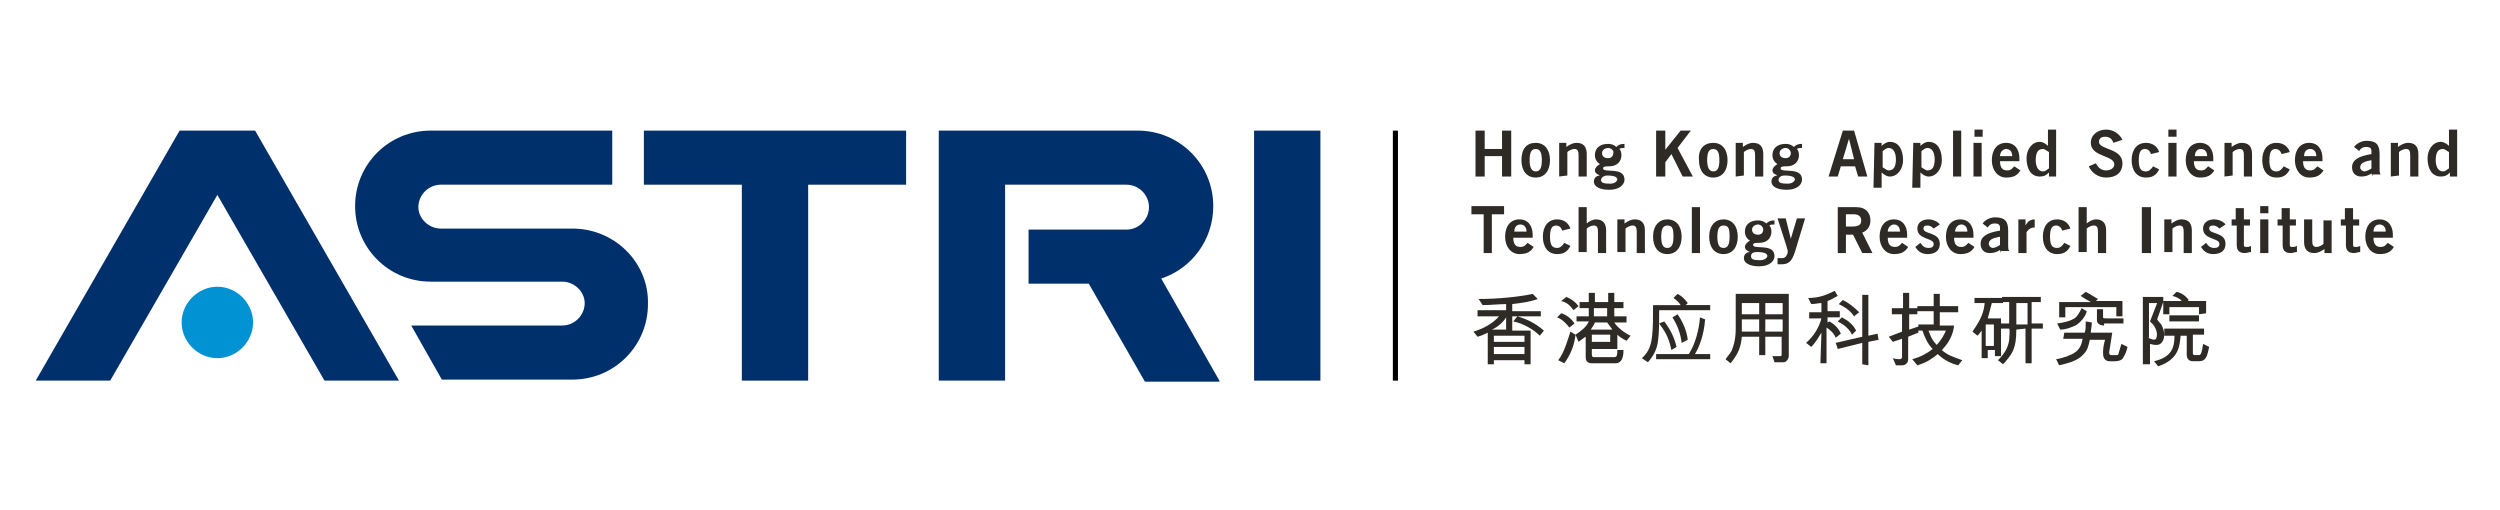
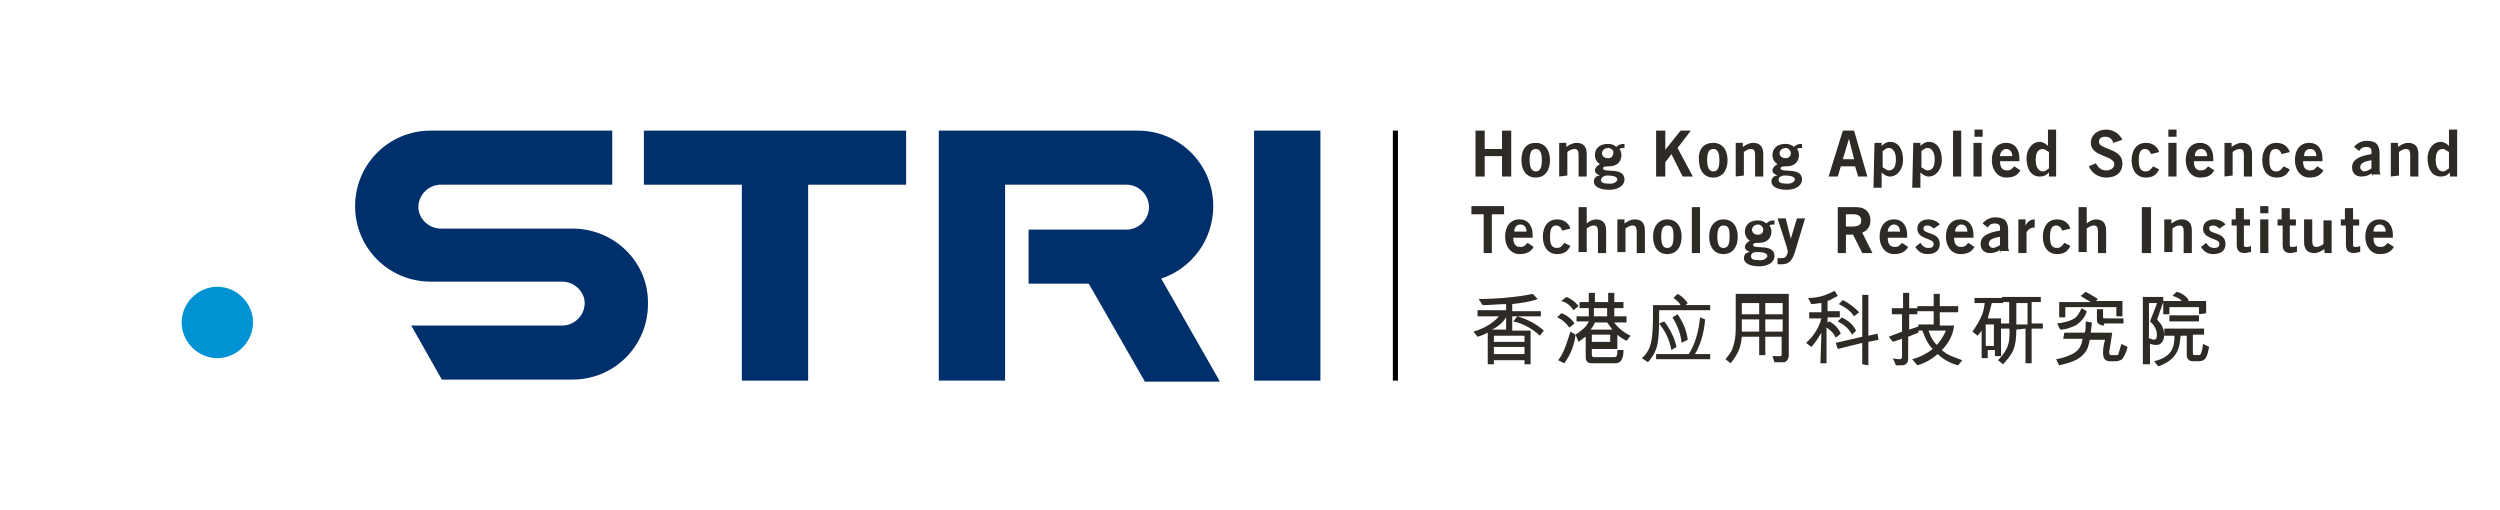
<svg xmlns="http://www.w3.org/2000/svg" version="1.1" id="Layer_1" x="0px" y="0px" viewBox="0 0 245 50" style="enable-background:new 0 0 245 50;" xml:space="preserve">
  <style type="text/css">
	.st0{fill:#2E2A26;}
	.st1{fill:#00306B;}
	.st2{fill:#0092D2;}
</style>
  <g>
    <rect x="136.5" y="12.8" width="0.5" height="24.5" />
    <g>
      <polygon class="st0" points="144.6,17.3 144.6,12.8 145.5,12.8 145.5,14.6 147.2,14.6 147.2,12.8 148.1,12.8 148.1,17.3     147.2,17.3 147.2,15.3 145.5,15.3 145.5,17.3   " />
      <polygon class="st0" points="162.3,17.3 162.3,12.8 163.2,12.8 163.2,14.8 163.1,14.8 164.7,12.8 165.7,12.8 164.4,14.5     165.9,17.3 164.9,17.3 163.8,15.1 163.2,15.9 163.2,17.3   " />
      <path class="st0" d="M180.6,15.6h1.1l-0.5-2l0,0L180.6,15.6z M180.6,12.8h1.1l1.3,4.5h-0.9l-0.3-1h-1.4l-0.3,1h-0.9L180.6,12.8z" />
      <rect x="191.4" y="12.8" class="st0" width="0.8" height="4.5" />
-       <path class="st0" d="M194.2,17.3h-0.8V14h0.8V17.3z M193.5,12.7h0.8v0.7h-0.8V12.7z" />
+       <path class="st0" d="M194.2,17.3h-0.8V14h0.8V17.3z M193.5,12.7h0.8v0.7h-0.8V12.7" />
      <path class="st0" d="M213.3,17.3h-0.8V14h0.8V17.3z M212.5,12.7h0.8v0.7h-0.8V12.7z" />
      <polygon class="st0" points="147.4,20.2 147.4,21 146.2,21 146.2,24.8 145.4,24.8 145.4,21 144.2,21 144.2,20.2   " />
      <rect x="165.8" y="20.3" class="st0" width="0.8" height="4.5" />
      <rect x="209.9" y="20.3" class="st0" width="0.9" height="4.5" />
      <path class="st0" d="M222.3,24.8h-0.8v-3.3h0.8V24.8z M221.5,20.2h0.8v0.7h-0.8V20.2z" />
      <path class="st0" d="M150.5,14.6c-0.4,0-0.6,0.3-0.6,1.1c0,0.7,0.2,1.1,0.6,1.1s0.6-0.3,0.6-1.1S150.9,14.6,150.5,14.6 M150.5,14    c0.9,0,1.4,0.7,1.4,1.7s-0.5,1.7-1.4,1.7s-1.4-0.7-1.4-1.7C149.1,14.6,149.6,14,150.5,14" />
      <path class="st0" d="M152.8,17.3V14h0.7v0.4c0.3-0.2,0.6-0.4,1-0.4c0.7,0,1,0.4,1,1.1v2.2h-0.8v-2.1c0-0.4-0.1-0.6-0.4-0.6    s-0.6,0.2-0.7,0.3v2.3L152.8,17.3L152.8,17.3z" />
      <path class="st0" d="M157.6,14.5c-0.3,0-0.6,0.2-0.6,0.5s0.2,0.5,0.6,0.5c0.3,0,0.5-0.2,0.5-0.5C158.2,14.8,157.9,14.5,157.6,14.5     M156.9,17.6c0,0.3,0.2,0.4,0.9,0.4c0.5,0,0.7-0.3,0.7-0.4c0-0.2-0.2-0.4-1-0.4C157.1,17.2,156.9,17.5,156.9,17.6 M159.2,14.5    c-0.2,0-0.4,0-0.5,0.1c0.1,0.1,0.2,0.3,0.2,0.6c0,0.6-0.4,1.1-1.2,1.1c-0.3,0-0.6,0-0.6,0.2c0,0.5,2.1-0.2,2.1,1.1    c0,0.5-0.5,1-1.5,1c-0.9,0-1.5-0.3-1.5-0.8c0-0.4,0.3-0.6,0.6-0.6l0,0c-0.2-0.1-0.5-0.2-0.5-0.5s0.4-0.6,0.5-0.6    c-0.3-0.2-0.5-0.5-0.5-0.9c0-0.6,0.4-1.1,1.3-1.1c0.3,0,0.6,0.1,0.8,0.3c0.2-0.2,0.4-0.3,0.8-0.3L159.2,14.5L159.2,14.5z" />
      <path class="st0" d="M167.9,14.6c-0.4,0-0.6,0.3-0.6,1.1c0,0.7,0.2,1.1,0.6,1.1s0.6-0.3,0.6-1.1S168.3,14.6,167.9,14.6 M167.9,14    c0.9,0,1.4,0.7,1.4,1.7s-0.5,1.7-1.4,1.7s-1.4-0.7-1.4-1.7C166.4,14.6,167,14,167.9,14" />
      <path class="st0" d="M170.1,17.3V14h0.7v0.4c0.3-0.2,0.6-0.4,1-0.4c0.7,0,1,0.4,1,1.1v2.2H172v-2.1c0-0.4-0.1-0.6-0.4-0.6    s-0.6,0.2-0.7,0.3v2.3L170.1,17.3L170.1,17.3z" />
      <path class="st0" d="M175,14.5c-0.3,0-0.6,0.2-0.6,0.5s0.2,0.5,0.6,0.5c0.3,0,0.5-0.2,0.5-0.5C175.5,14.8,175.3,14.5,175,14.5     M174.3,17.6c0,0.3,0.2,0.4,0.9,0.4c0.5,0,0.7-0.3,0.7-0.4c0-0.2-0.2-0.4-1-0.4C174.4,17.2,174.3,17.5,174.3,17.6 M176.6,14.5    c-0.2,0-0.4,0-0.5,0.1c0.1,0.1,0.2,0.3,0.2,0.6c0,0.6-0.4,1.1-1.2,1.1c-0.3,0-0.6,0-0.6,0.2c0,0.5,2.1-0.2,2.1,1.1    c0,0.5-0.5,1-1.5,1c-0.9,0-1.5-0.3-1.5-0.8c0-0.4,0.3-0.6,0.6-0.6l0,0c-0.2-0.1-0.5-0.2-0.5-0.5s0.4-0.6,0.5-0.6    c-0.3-0.2-0.5-0.5-0.5-0.9c0-0.6,0.4-1.1,1.3-1.1c0.3,0,0.6,0.1,0.8,0.3c0.2-0.2,0.4-0.3,0.8-0.3L176.6,14.5L176.6,14.5z" />
      <path class="st0" d="M197.2,15.3c0-0.5-0.3-0.7-0.6-0.7s-0.6,0.3-0.6,0.7H197.2z M196,15.8c0,0.7,0.3,0.9,0.7,0.9    c0.4,0,0.5-0.2,0.7-0.4l0.6,0.4c-0.3,0.5-0.7,0.7-1.4,0.7c-0.8,0-1.4-0.7-1.4-1.7s0.5-1.7,1.4-1.7s1.3,0.7,1.3,1.5v0.3    C197.9,15.8,196,15.8,196,15.8z" />
      <path class="st0" d="M200.8,14.9c-0.2-0.1-0.4-0.3-0.6-0.3c-0.5,0-0.7,0.4-0.7,1.1c0,0.7,0.3,1.1,0.7,1.1c0.3,0,0.4-0.2,0.6-0.3    V14.9z M201.5,17.3h-0.7v-0.4c-0.3,0.3-0.5,0.4-0.9,0.4c-0.9,0-1.3-0.8-1.3-1.8c0-0.8,0.5-1.6,1.3-1.6c0.3,0,0.6,0.2,0.8,0.4l0,0    v-1.6h0.8L201.5,17.3L201.5,17.3z" />
      <path class="st0" d="M207.1,14c-0.1-0.4-0.4-0.6-0.8-0.6s-0.6,0.2-0.6,0.5c0,0.8,2.3,0.6,2.3,2.1c0,0.9-0.6,1.4-1.6,1.4    c-0.7,0-1.4-0.4-1.7-1.1l0.7-0.3c0.2,0.4,0.5,0.7,1,0.7c0.4,0,0.8-0.2,0.8-0.6c0-0.9-2.3-0.7-2.3-2.1c0-0.8,0.7-1.3,1.5-1.3    c0.7,0,1.3,0.4,1.6,1L207.1,14z" />
      <path class="st0" d="M210.8,15.1c-0.1-0.3-0.3-0.5-0.6-0.5c-0.4,0-0.6,0.3-0.6,1.1c0,0.8,0.2,1.1,0.7,1.1c0.3,0,0.5-0.2,0.7-0.5    l0.6,0.3c-0.3,0.6-0.7,0.8-1.3,0.8c-0.9,0-1.4-0.7-1.4-1.7s0.5-1.7,1.4-1.7c0.6,0,1.1,0.3,1.3,0.9L210.8,15.1z" />
      <path class="st0" d="M184.5,16.4c0.2,0.1,0.4,0.3,0.6,0.3c0.5,0,0.7-0.4,0.7-1.1s-0.3-1.1-0.7-1.1c-0.3,0-0.4,0.2-0.6,0.3V16.4z     M183.7,14h0.7v0.3c0.2-0.2,0.5-0.4,0.8-0.4c0.9,0,1.3,0.8,1.3,1.8c0,0.8-0.5,1.6-1.3,1.6c-0.3,0-0.6-0.2-0.8-0.4l0,0v1.5h-0.8    L183.7,14L183.7,14z" />
      <path class="st0" d="M188.3,16.4c0.2,0.1,0.4,0.3,0.6,0.3c0.5,0,0.7-0.4,0.7-1.1s-0.3-1.1-0.7-1.1c-0.3,0-0.4,0.2-0.6,0.3V16.4z     M187.5,14h0.7v0.3c0.2-0.2,0.5-0.4,0.8-0.4c0.9,0,1.3,0.8,1.3,1.8c0,0.8-0.5,1.6-1.3,1.6c-0.3,0-0.6-0.2-0.8-0.4l0,0v1.5h-0.8    L187.5,14L187.5,14z" />
      <path class="st0" d="M216.3,15.3c0-0.5-0.3-0.7-0.6-0.7c-0.4,0-0.6,0.3-0.6,0.7H216.3z M215,15.8c0,0.7,0.3,0.9,0.7,0.9    c0.4,0,0.5-0.2,0.7-0.4l0.6,0.4c-0.3,0.5-0.7,0.7-1.4,0.7c-0.8,0-1.4-0.7-1.4-1.7s0.5-1.7,1.4-1.7s1.3,0.7,1.3,1.5v0.3    C216.9,15.8,215,15.8,215,15.8z" />
      <path class="st0" d="M218,17.3V14h0.7v0.4c0.3-0.2,0.6-0.4,1-0.4c0.7,0,1,0.4,1,1.1v2.2h-0.8v-2.1c0-0.4-0.1-0.6-0.4-0.6    s-0.6,0.2-0.7,0.3v2.3L218,17.3L218,17.3z" />
      <path class="st0" d="M223.6,15.1c-0.1-0.3-0.3-0.5-0.6-0.5c-0.4,0-0.6,0.3-0.6,1.1c0,0.8,0.2,1.1,0.7,1.1c0.3,0,0.5-0.2,0.7-0.5    l0.6,0.3c-0.3,0.6-0.7,0.8-1.3,0.8c-0.9,0-1.4-0.7-1.4-1.7s0.5-1.7,1.4-1.7c0.6,0,1.1,0.3,1.3,0.9L223.6,15.1z" />
      <path class="st0" d="M227,15.3c0-0.5-0.3-0.7-0.6-0.7c-0.4,0-0.6,0.3-0.6,0.7H227z M225.7,15.8c0,0.7,0.3,0.9,0.7,0.9    c0.4,0,0.5-0.2,0.7-0.4l0.6,0.4c-0.3,0.5-0.7,0.7-1.4,0.7c-0.8,0-1.4-0.7-1.4-1.7s0.5-1.7,1.4-1.7s1.3,0.7,1.3,1.5v0.3    C227.6,15.8,225.7,15.8,225.7,15.8z" />
      <path class="st0" d="M232.4,15.7c-0.5,0.1-1.1,0.2-1.1,0.7c0,0.2,0.2,0.4,0.4,0.4c0.2,0,0.6-0.2,0.7-0.3V15.7z M232.5,17.3    l-0.1-0.3c-0.3,0.2-0.6,0.3-1,0.3c-0.6,0-0.9-0.4-0.9-0.9c0-0.7,0.6-1.1,1.9-1.3v-0.3c0-0.3-0.2-0.4-0.5-0.4    c-0.4,0-0.6,0.2-0.7,0.4l-0.5-0.4c0.2-0.3,0.7-0.6,1.2-0.6c0.9,0,1.3,0.3,1.3,1.3v1.5c0,0.2,0,0.3,0.1,0.5h-0.8V17.3z" />
      <path class="st0" d="M234.3,17.3V14h0.7v0.4c0.3-0.2,0.6-0.4,1-0.4c0.7,0,1,0.4,1,1.1v2.2h-0.8v-2.1c0-0.4-0.1-0.6-0.4-0.6    s-0.6,0.2-0.7,0.3v2.3L234.3,17.3L234.3,17.3z" />
      <path class="st0" d="M240,14.9c-0.2-0.1-0.4-0.3-0.6-0.3c-0.5,0-0.7,0.4-0.7,1.1c0,0.7,0.3,1.1,0.7,1.1c0.3,0,0.4-0.2,0.6-0.3    V14.9z M240.8,17.3h-0.7v-0.4c-0.3,0.3-0.5,0.4-0.9,0.4c-0.9,0-1.3-0.8-1.3-1.8c0-0.8,0.5-1.6,1.3-1.6c0.3,0,0.6,0.2,0.8,0.4l0,0    v-1.6h0.8L240.8,17.3L240.8,17.3z" />
      <path class="st0" d="M149.6,22.7c0-0.5-0.3-0.7-0.6-0.7c-0.4,0-0.6,0.3-0.6,0.7H149.6z M148.3,23.3c0,0.7,0.3,0.9,0.7,0.9    c0.4,0,0.5-0.2,0.7-0.4l0.6,0.4c-0.3,0.5-0.7,0.7-1.4,0.7c-0.8,0-1.4-0.7-1.4-1.7s0.5-1.7,1.4-1.7s1.3,0.7,1.3,1.5v0.3    C150.2,23.3,148.3,23.3,148.3,23.3z" />
      <path class="st0" d="M153.1,22.6c-0.1-0.3-0.3-0.5-0.6-0.5c-0.4,0-0.6,0.3-0.6,1.1s0.2,1.1,0.7,1.1c0.3,0,0.5-0.2,0.7-0.5l0.6,0.3    c-0.3,0.6-0.7,0.8-1.3,0.8c-0.9,0-1.4-0.7-1.4-1.7s0.5-1.7,1.4-1.7c0.6,0,1.1,0.3,1.3,0.9L153.1,22.6z" />
      <path class="st0" d="M154.7,24.8v-4.5h0.8v1.6c0.2-0.2,0.6-0.4,0.9-0.4c0.7,0,1,0.4,1,1.1v2.2h-0.8v-2.1c0-0.4-0.1-0.6-0.4-0.6    s-0.6,0.2-0.7,0.3v2.3h-0.8V24.8z" />
      <path class="st0" d="M158.5,24.8v-3.3h0.7v0.4c0.3-0.2,0.6-0.4,1-0.4c0.7,0,1,0.4,1,1.1v2.2h-0.8v-2.1c0-0.4-0.1-0.6-0.4-0.6    s-0.6,0.2-0.7,0.3v2.3h-0.8V24.8z" />
      <path class="st0" d="M163.4,22.1c-0.4,0-0.6,0.3-0.6,1.1s0.2,1.1,0.6,1.1s0.6-0.3,0.6-1.1S163.9,22.1,163.4,22.1 M163.4,21.5    c0.9,0,1.4,0.7,1.4,1.7s-0.5,1.7-1.4,1.7s-1.4-0.7-1.4-1.7C162,22.1,162.6,21.5,163.4,21.5" />
      <path class="st0" d="M168.9,22.1c-0.4,0-0.6,0.3-0.6,1.1s0.2,1.1,0.6,1.1s0.6-0.3,0.6-1.1S169.4,22.1,168.9,22.1 M168.9,21.5    c0.9,0,1.4,0.7,1.4,1.7s-0.5,1.7-1.4,1.7s-1.4-0.7-1.4-1.7C167.5,22.1,168.1,21.5,168.9,21.5" />
      <path class="st0" d="M172.3,22c-0.3,0-0.6,0.2-0.6,0.5s0.2,0.5,0.6,0.5c0.3,0,0.5-0.2,0.5-0.5C172.8,22.3,172.6,22,172.3,22     M171.6,25.1c0,0.3,0.2,0.4,0.9,0.4c0.5,0,0.7-0.3,0.7-0.4c0-0.2-0.2-0.4-1-0.4C171.7,24.7,171.6,24.9,171.6,25.1 M173.9,22    c-0.2,0-0.4,0-0.5,0.1c0.1,0.1,0.2,0.3,0.2,0.6c0,0.6-0.4,1.1-1.2,1.1c-0.3,0-0.6,0-0.6,0.2c0,0.5,2.1-0.2,2.1,1.1    c0,0.5-0.5,1-1.5,1c-0.9,0-1.5-0.3-1.5-0.8c0-0.4,0.3-0.6,0.6-0.6l0,0c-0.2-0.1-0.5-0.2-0.5-0.5s0.4-0.6,0.5-0.6    c-0.3-0.2-0.5-0.5-0.5-0.9c0-0.6,0.4-1.1,1.3-1.1c0.3,0,0.6,0.1,0.8,0.3c0.2-0.2,0.4-0.3,0.8-0.3L173.9,22L173.9,22z" />
      <path class="st0" d="M174.3,25.3c0.1,0,0.2,0,0.3,0c0.3,0,0.4-0.1,0.5-0.3c0.1-0.2,0.1-0.2,0.1-0.4c0-0.1-0.1-0.3-0.1-0.4    l-0.9-2.8h0.8l0.5,2l0,0l0.6-2h0.8l-1,3.3c-0.3,0.9-0.6,1.2-1.3,1.2c-0.2,0-0.3,0-0.4,0v-0.6H174.3z" />
      <path class="st0" d="M180.9,22.2h0.6c0.7,0,0.9-0.2,0.9-0.6s-0.3-0.6-0.7-0.6h-0.8V22.2z M180.1,24.8v-4.5h1.8    c1,0,1.4,0.6,1.4,1.3c0,0.6-0.3,1-0.8,1.2l1,2h-1l-0.9-1.8h-0.7v1.8H180.1z" />
      <path class="st0" d="M186.2,22.7c0-0.5-0.3-0.7-0.6-0.7s-0.6,0.3-0.6,0.7H186.2z M185,23.3c0,0.7,0.3,0.9,0.7,0.9    c0.4,0,0.5-0.2,0.7-0.4l0.6,0.4c-0.3,0.5-0.7,0.7-1.4,0.7c-0.8,0-1.4-0.7-1.4-1.7s0.5-1.7,1.4-1.7s1.3,0.7,1.3,1.5v0.3    C186.9,23.3,185,23.3,185,23.3z" />
      <path class="st0" d="M189.5,22.4c-0.2-0.2-0.4-0.3-0.6-0.3c-0.3,0-0.4,0.1-0.4,0.3c0,0.6,1.6,0.3,1.6,1.5c0,0.7-0.5,1-1.2,1    c-0.5,0-0.9-0.2-1.2-0.7l0.5-0.4c0.2,0.3,0.4,0.5,0.8,0.5c0.3,0,0.5-0.1,0.5-0.4c0-0.6-1.6-0.4-1.6-1.5c0-0.6,0.5-0.9,1.1-0.9    c0.4,0,0.9,0.2,1.1,0.5L189.5,22.4z" />
      <path class="st0" d="M192.8,22.7c0-0.5-0.3-0.7-0.6-0.7s-0.6,0.3-0.6,0.7H192.8z M191.5,23.3c0,0.7,0.3,0.9,0.7,0.9    c0.4,0,0.5-0.2,0.7-0.4l0.6,0.4c-0.3,0.5-0.7,0.7-1.4,0.7c-0.8,0-1.4-0.7-1.4-1.7s0.5-1.7,1.4-1.7s1.3,0.7,1.3,1.5v0.3    C193.4,23.3,191.5,23.3,191.5,23.3z" />
      <path class="st0" d="M196,23.2c-0.5,0.1-1.1,0.2-1.1,0.7c0,0.2,0.2,0.4,0.4,0.4c0.2,0,0.6-0.2,0.7-0.3V23.2z M196.1,24.8l-0.1-0.3    c-0.3,0.2-0.6,0.3-1,0.3c-0.6,0-0.9-0.4-0.9-0.9c0-0.7,0.6-1.1,1.9-1.3v-0.3c0-0.3-0.2-0.4-0.5-0.4c-0.4,0-0.6,0.2-0.7,0.4    l-0.5-0.4c0.2-0.3,0.7-0.6,1.2-0.6c0.9,0,1.3,0.3,1.3,1.3v1.5c0,0.2,0,0.3,0.1,0.5h-0.8V24.8z" />
      <path class="st0" d="M197.8,24.8v-3.3h0.7v0.6l0,0c0.2-0.4,0.5-0.6,0.9-0.6v0.8h-0.1c-0.4,0-0.7,0.4-0.7,0.5v2H197.8z" />
      <path class="st0" d="M202.1,22.6c-0.1-0.3-0.3-0.5-0.6-0.5c-0.4,0-0.6,0.3-0.6,1.1s0.2,1.1,0.7,1.1c0.3,0,0.5-0.2,0.7-0.5l0.6,0.3    c-0.3,0.6-0.7,0.8-1.3,0.8c-0.9,0-1.4-0.7-1.4-1.7s0.5-1.7,1.4-1.7c0.6,0,1.1,0.3,1.3,0.9L202.1,22.6z" />
      <path class="st0" d="M203.7,24.8v-4.5h0.8v1.6c0.2-0.2,0.6-0.4,0.9-0.4c0.7,0,1,0.4,1,1.1v2.2h-0.8v-2.1c0-0.4-0.1-0.6-0.4-0.6    s-0.6,0.2-0.7,0.3v2.3h-0.8V24.8z" />
      <path class="st0" d="M223.6,21.5v-1.1h0.8v1.1h0.6v0.6h-0.6V24c0,0.2,0.1,0.2,0.3,0.2c0.1,0,0.2,0,0.4-0.1v0.6    c-0.2,0-0.4,0.1-0.6,0.1c-0.6,0-0.8-0.3-0.8-0.8v-1.9h-0.5v-0.6C223.2,21.5,223.6,21.5,223.6,21.5z" />
      <path class="st0" d="M228.5,21.5v3.3h-0.7v-0.4c-0.3,0.2-0.6,0.4-1,0.4c-0.7,0-1-0.4-1-1.1v-2.2h0.8v2.1c0,0.4,0.1,0.6,0.4,0.6    s0.6-0.2,0.7-0.3v-2.3h0.8V21.5z" />
      <path class="st0" d="M229.8,21.5v-1.1h0.8v1.1h0.6v0.6h-0.6V24c0,0.2,0.1,0.2,0.3,0.2c0.1,0,0.2,0,0.4-0.1v0.6    c-0.2,0-0.4,0.1-0.6,0.1c-0.6,0-0.8-0.3-0.8-0.8v-1.9h-0.5v-0.6C229.4,21.5,229.8,21.5,229.8,21.5z" />
      <path class="st0" d="M233.8,22.7c0-0.5-0.3-0.7-0.6-0.7c-0.4,0-0.6,0.3-0.6,0.7H233.8z M232.6,23.3c0,0.7,0.3,0.9,0.7,0.9    c0.4,0,0.5-0.2,0.7-0.4l0.6,0.4c-0.3,0.5-0.7,0.7-1.4,0.7c-0.8,0-1.4-0.7-1.4-1.7s0.5-1.7,1.4-1.7s1.3,0.7,1.3,1.5v0.3    C234.5,23.3,232.6,23.3,232.6,23.3z" />
      <path class="st0" d="M212.1,24.8v-3.3h0.7v0.4c0.3-0.2,0.6-0.4,1-0.4c0.7,0,1,0.4,1,1.1v2.2H214v-2.1c0-0.4-0.1-0.6-0.4-0.6    s-0.6,0.2-0.7,0.3v2.3h-0.8V24.8z" />
      <path class="st0" d="M217.5,22.4c-0.2-0.2-0.4-0.3-0.6-0.3c-0.3,0-0.4,0.1-0.4,0.3c0,0.6,1.6,0.3,1.6,1.5c0,0.7-0.5,1-1.2,1    c-0.5,0-0.9-0.2-1.2-0.7l0.5-0.4c0.2,0.3,0.4,0.5,0.8,0.5c0.3,0,0.5-0.1,0.5-0.4c0-0.6-1.6-0.4-1.6-1.5c0-0.6,0.5-0.9,1.1-0.9    c0.4,0,0.9,0.2,1.1,0.5L217.5,22.4z" />
      <path class="st0" d="M219.1,21.5v-1.1h0.8v1.1h0.6v0.6h-0.6V24c0,0.2,0.1,0.2,0.3,0.2c0.1,0,0.2,0,0.4-0.1v0.6    c-0.2,0-0.4,0.1-0.6,0.1c-0.6,0-0.8-0.3-0.8-0.8v-1.9h-0.5v-0.6C218.7,21.5,219.1,21.5,219.1,21.5z" />
    </g>
    <g>
-       <polygon class="st1" points="10.8,37.3 21.3,19.1 31.8,37.3 39.1,37.3 25,12.8 17.6,12.8 3.5,37.3   " />
      <path class="st1" d="M56.1,22.4H43.2c-1.2,0-2.2-1-2.2-2.1c0-1.2,1-2.2,2.2-2.2l0,0H60v-1v-4.3H42.2l0,0c-4.1,0-7.4,3.3-7.4,7.4    s3.3,7.4,7.4,7.4h12.9c1.2,0,2.2,1,2.2,2.1c0,1.2-1,2.2-2.2,2.2l0,0H40.3l3,5.3h12.8l0,0c4.1,0,7.4-3.3,7.4-7.4    C63.6,25.7,60.2,22.4,56.1,22.4" />
      <polygon class="st1" points="63.1,18.1 72.7,18.1 72.7,37.3 79.2,37.3 79.2,18.1 88.8,18.1 88.8,12.8 63.1,12.8   " />
      <path class="st1" d="M119.5,37.3l-5.7-10c3-1,5.1-3.8,5.1-7.1c0-4.1-3.3-7.4-7.4-7.4l0,0H92v0.3l0,0v24.2h6.5V18.1h11.9l0,0    c1.2,0,2.2,1,2.2,2.2s-1,2.2-2.2,2.2h-9.6v5.3h5.9l5.5,9.6h7.3V37.3z" />
      <rect x="122.9" y="12.8" class="st1" width="6.5" height="24.5" />
      <path class="st2" d="M24.8,31.6c0,1.9-1.6,3.5-3.5,3.5s-3.5-1.6-3.5-3.5c0-1.9,1.6-3.5,3.5-3.5C23.2,28.1,24.8,29.7,24.8,31.6" />
    </g>
    <path class="st0" d="M148.7,31c1,0.3,1.8,0.7,2.6,1.4l-0.4,0.5c-0.6-0.6-1.6-1.2-2.6-1.4L148.7,31z M149.4,34.7V34h-3v0.7H149.4z    M149.4,32.9h-3v0.6h3V32.9z M147.6,31.1c-0.3,0.5-0.9,1-1.4,1.2h1.4V31.1z M150.7,29.3c-0.8,0.3-1.7,0.4-2.5,0.5v0.7h2.8V31h-2.8   v1.4h1.8v3.3h-0.6v-0.4h-3v0.4h-0.6v-3.1c-0.2,0.1-0.6,0.3-1,0.4l-0.4-0.5c1-0.3,1.9-0.8,2.5-1.5h-2.1v-0.6h2.8v-0.6   c-0.7,0-1.5,0.1-2.3,0.1l-0.4-0.6c1.9,0,3.9-0.2,5.3-0.5L150.7,29.3z" />
    <path class="st0" d="M156.2,30.2V31h1.3v-0.8H156.2z M156,33.5h1.8v-0.7H156V33.5z M156.3,31.6c-0.1,0.3-0.3,0.5-0.4,0.7h2.1   c-0.1-0.2-0.3-0.4-0.5-0.7L156.3,31.6z M154.2,30.4c-0.4-0.6-0.8-0.8-1.2-0.9l0.5-0.4c0.5,0.2,0.9,0.5,1.2,0.9L154.2,30.4z    M154.4,32.8c-0.1,1-0.5,2-1.1,2.8l-0.6-0.3c0.6-0.7,1-2.2,1.2-2.8L154.4,32.8c0.6-0.4,1.1-0.8,1.3-1.3h-1.2V31h1.2v-0.8h-0.9v-0.6   h0.9v-0.9h0.6v0.9h1.3v-0.9h0.6v0.9h0.9v0.6h-0.9V31h1.2v0.6h-1.2c0.3,0.5,1.1,1.1,1.6,1.3l-0.4,0.5c-0.4-0.2-0.7-0.4-0.9-0.6v1.4   H156v0.5c0,0.1,0,0.3,0.2,0.3h2c0.3,0,0.3-0.3,0.3-0.7h0.6c0,0.6-0.1,1.3-0.8,1.3H156c-0.5,0-0.6-0.3-0.6-0.6v-2   c-0.2,0.1-0.4,0.3-0.7,0.5L154.4,32.8z M153.8,32.1c-0.3-0.4-0.7-0.8-1.2-1l0.4-0.4c0.4,0.1,1,0.5,1.3,1L153.8,32.1z" />
    <path class="st0" d="M173,31.3v1.2h1.7v-1.2H173z M173,30.8h1.7v-1.1H173V30.8z M170.7,32.5h1.7v-1.2h-1.7V32.5z M170.7,30.8h1.7   v-1.1h-1.7V30.8z M175.3,29.1v5.8c0,0.2-0.2,0.6-0.5,0.6h-0.9l-0.2-0.6c0.3,0,0.6,0,0.8,0c0.1,0,0.1-0.1,0.1-0.2V33H173v1.8h-0.6   V33h-1.7c-0.1,1-0.3,1.6-1.1,2.6l-0.5-0.4c0.3-0.4,0.6-0.7,0.7-1.1c0.2-0.5,0.3-1.2,0.3-1.8v-3.5h5.2V29.1z" />
    <path class="st0" d="M181.7,31c-0.4-0.6-0.9-0.9-1.5-1.2l0.4-0.4c0.6,0.3,1.1,0.7,1.6,1.2L181.7,31z M181.5,32.8   c-0.3-0.6-0.8-1-1.4-1.3l0.4-0.4c0.6,0.3,1.1,0.7,1.4,1.3L181.5,32.8z M182.5,35.7v-2.1l-2.4,0.6l-0.2-0.6l2.6-0.6v-4.1h0.6v4   l0.9-0.2l0.1,0.6l-1,0.2v2.3L182.5,35.7L182.5,35.7z M178.5,32.6c-0.2,0.3-0.5,0.9-1,1.4l-0.5-0.4c0.8-0.7,1.3-1.6,1.5-2.4h-1.2   v-0.6h1.2v-0.9c-0.3,0-0.6,0.1-1,0.1l-0.3-0.6c1.1,0,1.8-0.3,2.6-0.7l0.3,0.5c-0.4,0.2-0.7,0.4-1,0.5v1h1.2v0.6h-1.2v0.5l0.2-0.1   c0.5,0.3,0.9,0.7,1.1,1.2l-0.5,0.4c-0.2-0.5-0.6-0.8-0.9-1v3.5h-0.6L178.5,32.6L178.5,32.6z" />
    <path class="st0" d="M189,32.4c0.2,0.6,0.4,1,0.8,1.4c0.3-0.3,0.7-0.9,0.9-1.4H189z M187.4,35.2c0.8-0.2,1.5-0.6,2-1   c-0.5-0.5-0.8-1.2-1-1.8H188v-0.6h1.5v-1.3h-1.6V30h1.6v-1.2h0.6V30h1.8v0.6h-1.8v1.3h1.4c-0.1,1-0.6,1.8-1.2,2.4   c0.5,0.5,1.2,0.7,2,1l-0.4,0.5c-0.8-0.2-1.5-0.6-2-1.1c-0.5,0.4-1,0.8-2,1.1L187.4,35.2z M185.5,35.1c0.3,0.1,0.5,0.1,0.7,0.1   c0.1,0,0.2-0.1,0.2-0.2v-1.8l-0.9,0.3l-0.4-0.5l1.3-0.5v-1.7h-1v-0.6h1.1v-1.5h0.6v1.5h0.8v0.6h-0.8v1.5L188,32v0.6l-1,0.4v2.2   c0,0.3-0.2,0.6-0.6,0.6h-0.6L185.5,35.1z" />
    <path class="st0" d="M198.7,29.7h-1.1v2.1h1.1V29.7z M197.6,32.3c0,1.9-0.4,2.4-1.3,3.4l-0.5-0.4c0.6-0.6,1-1.2,1.1-2   c0-0.4,0.1-0.8,0-1.1H196v-0.5h0.9v-2.1h-0.7v-0.5h3.8v0.5h-0.9v2.1h1.1v0.5h-1.1v3.4h-0.6v-3.4L197.6,32.3L197.6,32.3z    M195.4,31.8c-0.3,0-0.6,0-0.8,0v2.1h0.8V31.8z M193.3,32.5c0.9-1.3,1.1-1.9,1.2-2.8h-1v-0.5h2.8v0.5h-1.1   c-0.1,0.4-0.3,1.1-0.4,1.5h1.3v3.7h-0.6v-0.6h-0.7v0.8h-0.6v-2.7c-0.1,0.1-0.2,0.3-0.4,0.5L193.3,32.5z" />
    <path class="st0" d="M206.2,31.9c-0.4,0-0.7-0.2-0.7-0.5v-1.1h0.6v0.8c0,0.1,0.1,0.1,0.4,0.1h1.6v0.5h-1.9V31.9z M204.4,28.6   c0.4,0.2,1,0.6,1.2,0.7l-0.2,0.2h2.6V31h-0.6v-0.9h-5v1h-0.6v-1.5h3.1c-0.2-0.1-0.7-0.4-1-0.6L204.4,28.6z M204.5,30.5   c-0.1,0.5-0.6,1.1-1.1,1.4c-0.5,0.2-0.9,0.4-1.5,0.4l-0.3-0.6c0.7-0.1,1.2-0.2,1.7-0.5c0.3-0.2,0.5-0.6,0.7-1L204.5,30.5z    M202.3,32.6h2c0.1-0.2,0.1-0.6,0.1-0.9v-0.2l0.6,0.1c0,0.4-0.1,0.7-0.1,1h2.1c-0.1,0.7-0.2,1.3-0.3,1.9c0,0.1,0,0.3,0.2,0.3h0.5   c0.1,0,0.2,0,0.2-0.1c0.1-0.3,0.2-0.7,0.3-1l0.6,0.3c-0.1,0.4-0.2,0.7-0.4,1c-0.1,0.3-0.5,0.4-0.8,0.4c-0.4,0-0.9,0.1-1.1-0.3   c-0.1-0.2-0.1-0.4-0.1-0.6c0-0.4,0.1-0.9,0.2-1.2h-1.5c-0.1,0.5-0.2,1-0.6,1.4c-0.6,0.7-1.6,0.9-2.4,1.1l-0.3-0.6   c0.7-0.1,1.5-0.4,1.9-0.7s0.6-0.7,0.7-1.3h-1.9L202.3,32.6z" />
    <path class="st0" d="M215.5,31.5h-2.9v-0.6h2.9V31.5z M215.5,30.8v-0.7h-2.9v0.7H212v-1.3h1.8c-0.1-0.2-0.5-0.4-0.9-0.5l0.4-0.4   c0.5,0.1,0.9,0.4,1.2,0.8l-0.1,0.1h1.8v1.2L215.5,30.8L215.5,30.8z M212.2,32.2h3.8v0.6h-1.1v1.8c0,0.2,0.1,0.2,0.2,0.2h0.4   c0.2,0,0.3-0.3,0.4-1.1l0.6,0.3c-0.2,0.9-0.3,1.4-1,1.4h-0.6c-0.5,0-0.6-0.4-0.6-0.6v-1.9h-0.6c-0.1,0.9-0.1,2.3-2.2,3l-0.4-0.5   c1.7-0.4,2-1.3,2-2.5h-1v-0.7H212.2z M210.5,33.1c0.3,0.1,0.6,0.3,0.8,0.1c0.2-0.5,0-1-0.3-1.4l-0.3-0.3l0.7-1.8h-0.8v3.4H210.5z    M210,35.7v-6.6h2v0.5l-0.6,1.7c0.1,0.2,0.4,0.4,0.5,0.7c0.2,0.4,0.3,1.1,0,1.5c-0.2,0.3-0.5,0.4-1.2,0.2v-0.4v2.4H210z" />
    <path class="st0" d="M164.4,30.8c0.5,0.7,0.9,1.6,1,2.5l-0.6,0.3c-0.1-0.9-0.4-1.7-0.9-2.5L164.4,30.8z M163.8,34.3   c-0.3-1.4-0.7-1.9-1.2-2.6l0.5-0.2c0.6,0.8,1,1.6,1.2,2.5L163.8,34.3z M167.6,35.2h-5.3v-0.5h3.2c0.6-0.9,1-2.3,1.1-3.6l0.5,0.2   c-0.1,1.5-0.6,2.8-1,3.4h1.5L167.6,35.2L167.6,35.2z M160.9,35.1c0.7-0.6,0.9-1.3,1-2.1s0.1-2,0.1-3.1h2.7   c-0.1-0.2-0.4-0.5-0.7-0.7l0.4-0.4c0.4,0.2,0.7,0.5,1,0.9l-0.2,0.2h2.4v0.5h-5c0,0.9,0,2.2-0.1,2.9c-0.1,0.9-0.4,1.5-1,2.2   L160.9,35.1z" />
  </g>
</svg>